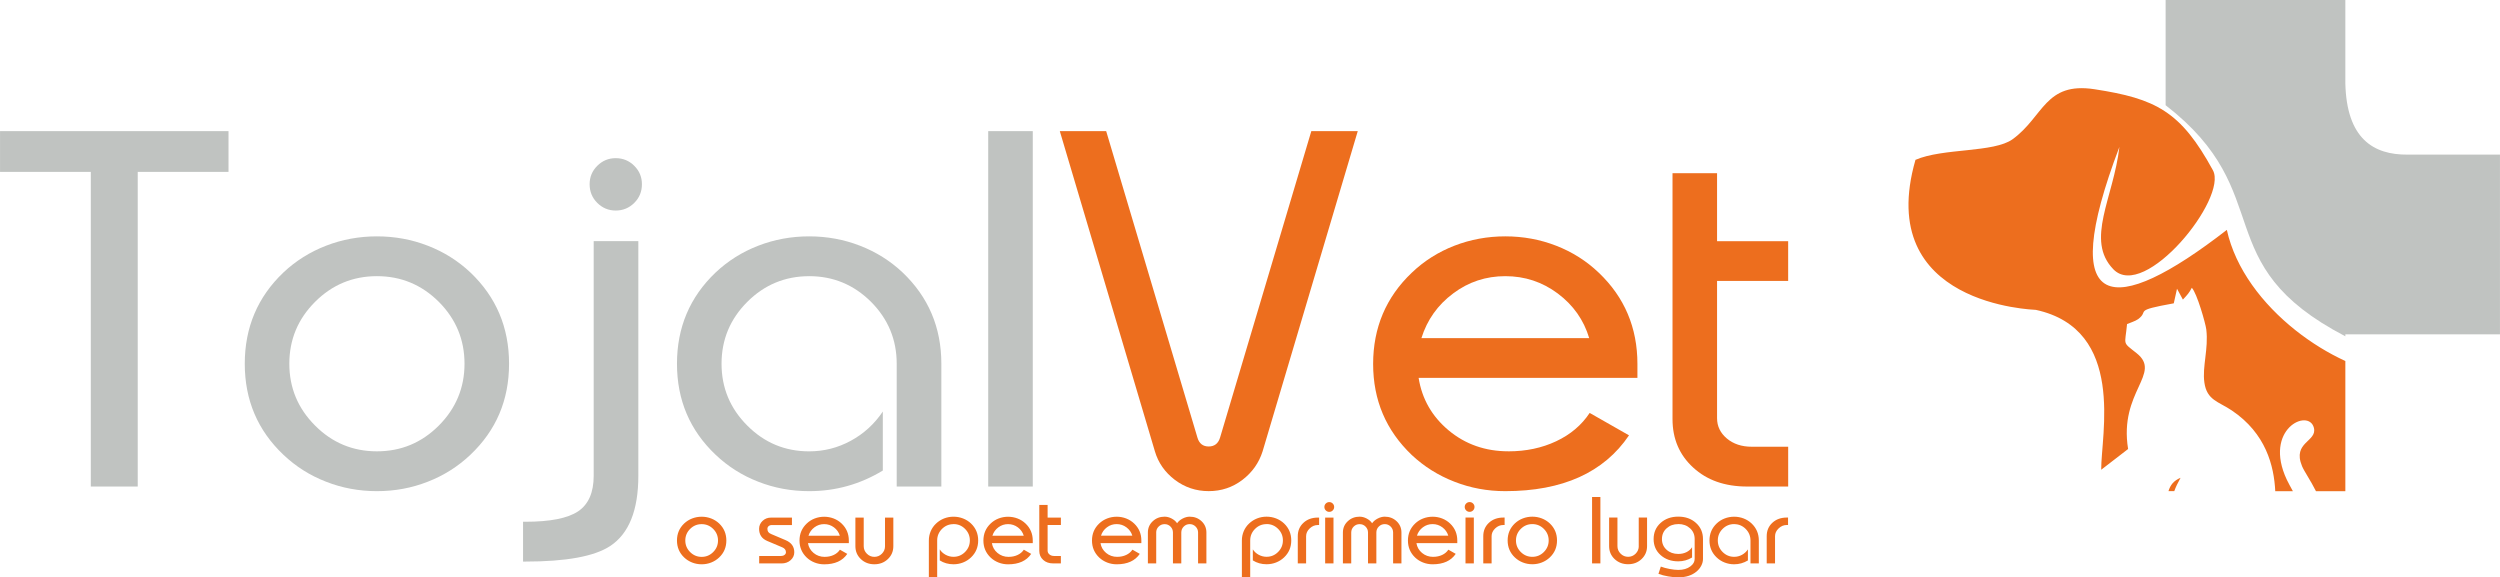
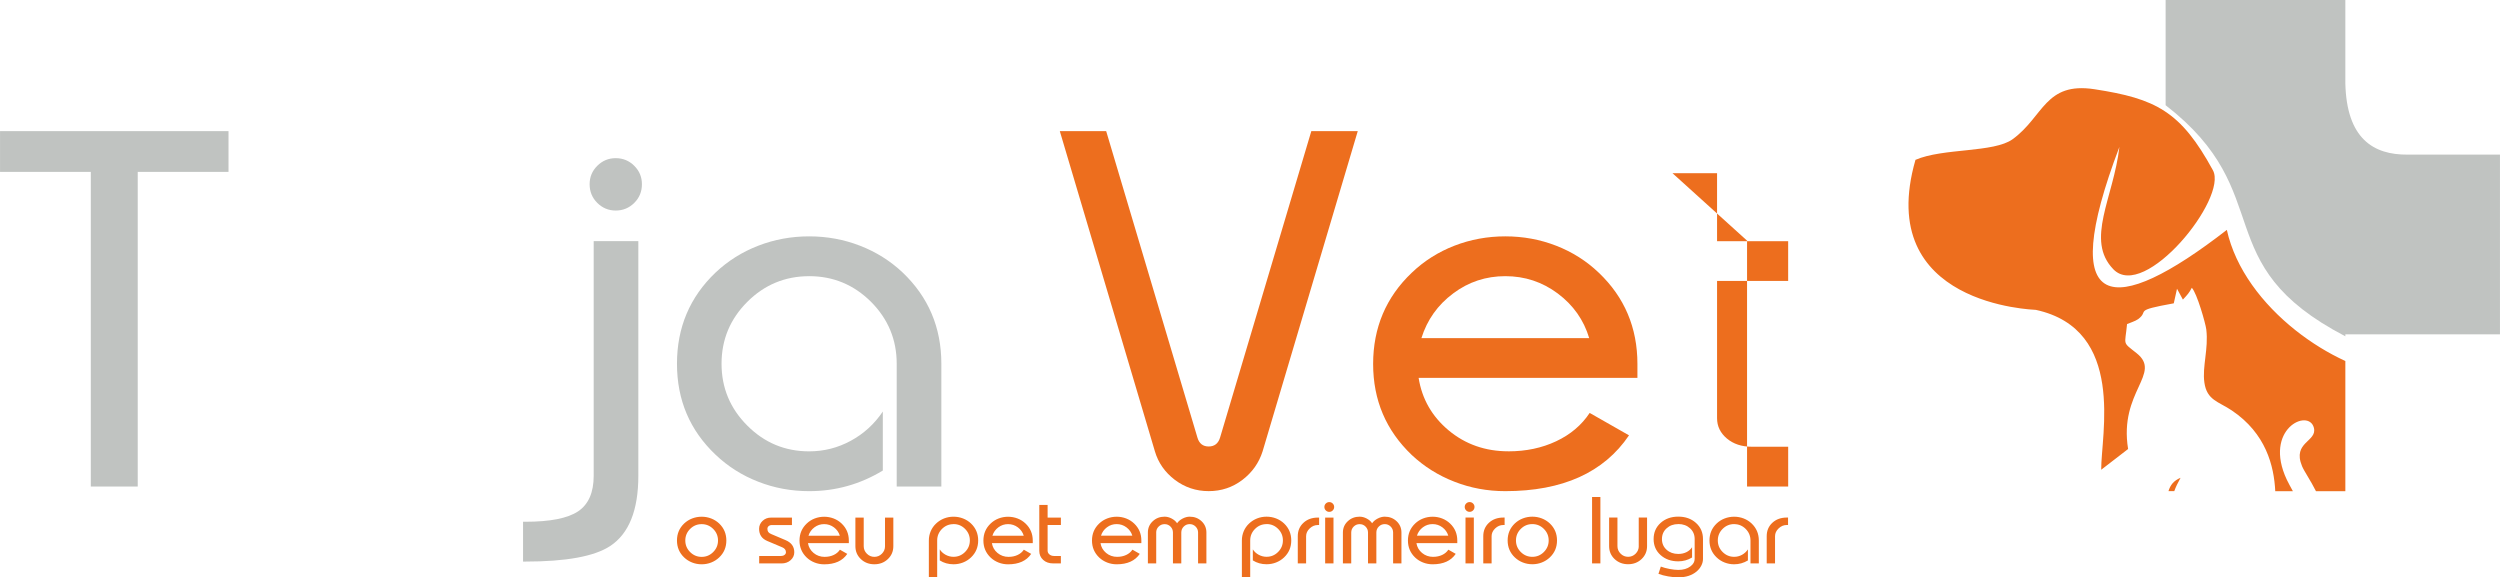
<svg xmlns="http://www.w3.org/2000/svg" xml:space="preserve" width="29.324mm" height="6.773mm" version="1.1" style="shape-rendering:geometricPrecision; text-rendering:geometricPrecision; image-rendering:optimizeQuality; fill-rule:evenodd; clip-rule:evenodd" viewBox="0 0 1185.96 273.93">
  <defs>
    <style type="text/css">
   
    .fil0 {fill:#ED6E1E}
    .fil1 {fill:#C0C3C1}
    .fil3 {fill:#ED6E1E;fill-rule:nonzero}
    .fil2 {fill:#C0C3C1;fill-rule:nonzero}
   
  </style>
  </defs>
  <g id="Layer_x0020_1">
    <path class="fil0" d="M1028.7 233c0.83,-2.8 2.45,-4.99 5.74,-6.34 -1.32,2.35 -2.31,4.44 -2.99,6.34l-2.75 0zm83.92 -61.73c-8.11,-3.72 -16.2,-8.68 -23.66,-14.6 -15.67,-12.44 -28.5,-29.14 -32.57,-47.61 -54.03,41.88 -81.29,40.48 -50.97,-39.36 -2.76,24.22 -16.34,44.11 -2.85,58.06 14.75,15.25 54.42,-33.72 47.22,-46.97 -15.3,-28.09 -27.2,-33.99 -56.14,-38.45 -23.53,-3.63 -24.11,12.95 -38.86,23.69 -8.93,6.5 -33.02,4.13 -46.11,9.8 -19.93,69.26 56.57,71.05 57.13,71.18 42.81,9.36 30.84,59.45 30.98,75.84l12.76 -9.84c-4.44,-27.32 16.27,-35.75 4.02,-45.47 -6.95,-5.53 -5.5,-3.39 -4.52,-13.8 1.24,-0.56 3.97,-1.38 5.26,-2.34 5.56,-4.14 -2.94,-3.92 16.91,-7.5l1.53 -6.92 2.79 5.15c2.26,-2.44 2.9,-3.07 4.23,-5.6 2.42,2.48 6.53,16.93 6.87,19.76 1.12,9.24 -1.97,17.55 -0.91,25.16 1.18,8.45 6.69,9.01 13.04,13.29 16.19,10.91 19.99,26.26 20.59,38.28l8.36 0c-1.08,-1.99 -2.13,-3.85 -2.88,-5.44 -11.33,-24.06 10.39,-34.1 12.84,-24.65 1.72,6.66 -10.38,6.7 -5.61,18.24 1.02,2.44 4.04,6.74 6.6,11.86l13.94 0 0 -61.73z" />
    <path class="fil1" d="M1112.61 0c-28.42,0 -56.84,0 -85.26,0l0 49.92c54.16,41.93 18.9,75.07 85.26,109.63l0 -0.95 73.35 0 0 -85.25 -43.79 0c-16.22,0.16 -28.98,-7.55 -29.56,-33.88l0 -14.07c0,-8.46 0,-16.93 0,-25.39z" />
    <polygon class="fil2" points="43.06,230.81 43.06,81.54 -0,81.54 -0,62.21 108.39,62.21 108.39,81.54 65.32,81.54 65.32,230.81 " />
-     <path class="fil2" d="M178.79 112.13c8.48,0 16.52,1.48 24.14,4.44 7.63,2.96 14.37,7.18 20.22,12.7 12.22,11.63 18.33,26.07 18.33,43.29 0,17.22 -6.11,31.59 -18.33,43.18 -5.85,5.55 -12.59,9.81 -20.22,12.78 -7.63,3 -15.66,4.48 -24.14,4.48 -8.44,0 -16.52,-1.48 -24.14,-4.48 -7.63,-2.96 -14.37,-7.22 -20.22,-12.78 -12.22,-11.59 -18.33,-25.96 -18.33,-43.18 0,-17.22 6.11,-31.66 18.33,-43.29 5.85,-5.52 12.59,-9.74 20.22,-12.7 7.63,-2.96 15.7,-4.44 24.14,-4.44zm-41.55 60.43c0,11.41 4.07,21.18 12.22,29.33 8.11,8.15 17.89,12.22 29.33,12.22 11.45,0 21.22,-4.07 29.37,-12.22 8.11,-8.15 12.19,-17.92 12.19,-29.33 0,-11.44 -4.08,-21.22 -12.19,-29.37 -8.15,-8.11 -17.92,-12.18 -29.37,-12.18 -11.44,0 -21.22,4.07 -29.33,12.18 -8.15,8.15 -12.22,17.92 -12.22,29.37z" />
    <path class="fil2" d="M292.07 75.03c3.44,0 6.41,1.22 8.81,3.63 2.45,2.44 3.63,5.33 3.63,8.74 0,3.48 -1.18,6.41 -3.63,8.85 -2.41,2.41 -5.37,3.63 -8.81,3.63 -3.41,0 -6.33,-1.23 -8.74,-3.63 -2.44,-2.44 -3.63,-5.37 -3.63,-8.85 0,-3.41 1.18,-6.3 3.63,-8.74 2.41,-2.41 5.33,-3.63 8.74,-3.63zm-10.44 150.68l0 -111.32 21.18 0 0 111.32c0,16.37 -4.48,27.48 -13.37,33.33 -7.52,4.93 -20.92,7.37 -40.25,7.37l-1.07 0 0 -18.89 1.07 0c11.74,0 20.07,-1.63 25.03,-4.93 4.93,-3.3 7.41,-8.93 7.41,-16.89z" />
    <path class="fil2" d="M383.83 131.02c-11.4,0 -21.22,4.07 -29.33,12.18 -8.15,8.15 -12.22,17.92 -12.22,29.37 0,11.41 4.07,21.18 12.22,29.33 8.11,8.15 17.92,12.22 29.33,12.22 7.04,0 13.59,-1.67 19.74,-5 6.15,-3.33 11.22,-7.96 15.22,-13.89l0 27.99c-10.74,6.52 -22.37,9.78 -34.96,9.78 -8.44,0 -16.52,-1.48 -24.14,-4.48 -7.63,-2.96 -14.37,-7.22 -20.22,-12.78 -12.22,-11.59 -18.33,-25.96 -18.33,-43.18 0,-17.22 6.11,-31.66 18.33,-43.29 5.85,-5.52 12.59,-9.74 20.22,-12.7 7.63,-2.96 15.7,-4.44 24.14,-4.44 8.48,0 16.52,1.48 24.14,4.44 7.63,2.96 14.37,7.18 20.22,12.7 12.22,11.63 18.37,26.07 18.37,43.29l0 58.25 -21.18 0 0 -58.25c0,-11.44 -4.07,-21.22 -12.18,-29.37 -8.15,-8.11 -17.92,-12.18 -29.37,-12.18z" />
-     <polygon class="fil2" points="468.79,230.81 468.79,62.21 489.93,62.21 489.93,230.81 " />
    <path class="fil3" d="M502.75 62.21l22 0 43.29 145.38c0.82,2.81 2.6,4.22 5.33,4.22 2.74,0 4.55,-1.41 5.41,-4.22l43.29 -145.38 22.03 0 -45.14 151.9c-1.74,5.48 -4.93,10 -9.59,13.55 -4.67,3.55 -10,5.33 -16,5.33 -6,0 -11.37,-1.82 -16.07,-5.37 -4.7,-3.59 -7.85,-8.11 -9.44,-13.52l-45.11 -151.9z" />
    <path class="fil3" d="M715.6 214.11c8.33,0 15.85,-1.59 22.63,-4.78 6.78,-3.19 12.07,-7.67 15.89,-13.44l18.66 10.63c-11.92,17.63 -31.51,26.48 -58.7,26.48 -8.44,0 -16.52,-1.48 -24.14,-4.48 -7.63,-2.96 -14.37,-7.19 -20.22,-12.67 -12.22,-11.66 -18.33,-26.03 -18.33,-43.18 0,-17.22 6.11,-31.66 18.33,-43.29 5.85,-5.59 12.59,-9.85 20.22,-12.81 7.63,-2.96 15.7,-4.44 24.14,-4.44 8.48,0 16.52,1.48 24.14,4.44 7.63,2.96 14.37,7.22 20.22,12.81 12.22,11.63 18.33,26.07 18.33,43.29l0 6.59 -103.8 0c1.59,10 6.33,18.29 14.26,24.92 7.92,6.59 17.37,9.92 28.36,9.92zm-41.32 -53.7l79.62 0c-2.59,-8.63 -7.55,-15.66 -14.92,-21.18 -7.33,-5.48 -15.63,-8.22 -24.88,-8.22 -9.18,0 -17.44,2.7 -24.74,8.19 -7.3,5.44 -12.34,12.51 -15.07,21.22z" />
-     <path class="fil3" d="M793.41 82.17l21.14 0 0 32.25 33.73 0 0 18.85 -33.73 0 0 65.1c0,3.85 1.55,7.04 4.67,9.67 3.11,2.59 7.03,3.89 11.81,3.89l17.26 0 0 18.88 -19.51 0c-10.52,0 -19.04,-3 -25.55,-9 -6.56,-6 -9.81,-13.66 -9.81,-23l0 -116.65z" />
+     <path class="fil3" d="M793.41 82.17l21.14 0 0 32.25 33.73 0 0 18.85 -33.73 0 0 65.1c0,3.85 1.55,7.04 4.67,9.67 3.11,2.59 7.03,3.89 11.81,3.89l17.26 0 0 18.88 -19.51 0l0 -116.65z" />
    <path class="fil3" d="M332.85 245.13c1.58,0 3.08,0.28 4.51,0.83 1.42,0.55 2.68,1.34 3.78,2.37 2.28,2.17 3.42,4.87 3.42,8.08 0,3.22 -1.14,5.9 -3.42,8.06 -1.1,1.04 -2.35,1.83 -3.78,2.39 -1.42,0.56 -2.92,0.84 -4.51,0.84 -1.58,0 -3.09,-0.28 -4.51,-0.84 -1.42,-0.55 -2.68,-1.35 -3.78,-2.39 -2.28,-2.16 -3.42,-4.85 -3.42,-8.06 0,-3.22 1.14,-5.91 3.42,-8.08 1.1,-1.03 2.35,-1.82 3.78,-2.37 1.42,-0.55 2.93,-0.83 4.51,-0.83zm-7.76 11.28c0,2.13 0.76,3.96 2.28,5.48 1.52,1.52 3.34,2.29 5.48,2.29 2.14,0 3.96,-0.76 5.48,-2.29 1.52,-1.52 2.28,-3.34 2.28,-5.48 0,-2.14 -0.76,-3.96 -2.28,-5.48 -1.52,-1.52 -3.34,-2.28 -5.48,-2.28 -2.14,0 -3.96,0.76 -5.48,2.28 -1.52,1.52 -2.28,3.34 -2.28,5.48zm45.92 3.2l-7.05 -2.98c-2.58,-1.08 -3.86,-3 -3.86,-5.77 0,-1.46 0.55,-2.71 1.64,-3.75 1.09,-1.04 2.43,-1.56 4.01,-1.56l9.93 0 0 3.53 -9.69 0c-0.54,0 -0.99,0.17 -1.38,0.52 -0.37,0.34 -0.57,0.77 -0.57,1.27 0,0.63 0.14,1.14 0.41,1.5 0.27,0.38 0.72,0.7 1.38,0.98l6.84 2.9c2.75,1.16 4.12,3.08 4.12,5.73 0,1.48 -0.58,2.74 -1.74,3.77 -1.16,1.03 -2.58,1.54 -4.28,1.54l-10.63 0 0 -3.53 10.37 0c0.64,0 1.2,-0.17 1.65,-0.51 0.46,-0.34 0.68,-0.77 0.68,-1.27 0,-1.08 -0.61,-1.87 -1.82,-2.37zm20.24 4.56c1.56,0 2.96,-0.3 4.23,-0.89 1.26,-0.59 2.25,-1.43 2.96,-2.51l3.49 1.99c-2.23,3.29 -5.88,4.95 -10.96,4.95 -1.58,0 -3.09,-0.28 -4.51,-0.84 -1.42,-0.55 -2.68,-1.34 -3.77,-2.37 -2.28,-2.18 -3.42,-4.86 -3.42,-8.06 0,-3.22 1.14,-5.91 3.42,-8.08 1.09,-1.04 2.35,-1.84 3.77,-2.39 1.42,-0.55 2.93,-0.83 4.51,-0.83 1.58,0 3.08,0.28 4.51,0.83 1.42,0.55 2.68,1.35 3.77,2.39 2.28,2.17 3.42,4.87 3.42,8.08l0 1.23 -19.38 0c0.3,1.87 1.18,3.41 2.66,4.65 1.48,1.23 3.24,1.86 5.3,1.86zm-7.72 -10.03l14.87 0c-0.49,-1.61 -1.41,-2.92 -2.79,-3.96 -1.37,-1.02 -2.92,-1.54 -4.65,-1.54 -1.71,0 -3.26,0.51 -4.62,1.53 -1.36,1.02 -2.31,2.34 -2.81,3.96zm36.3 4.96l0 -13.55 3.95 0 0 13.55c0,2.45 -0.87,4.49 -2.6,6.13 -1.73,1.64 -3.86,2.46 -6.4,2.46 -2.55,0 -4.69,-0.83 -6.41,-2.46 -1.73,-1.65 -2.59,-3.68 -2.59,-6.13l0 -13.55 3.95 0 0 13.55c0,1.4 0.5,2.58 1.49,3.57 0.99,1 2.18,1.5 3.57,1.5 1.39,0 2.58,-0.5 3.57,-1.5 0.98,-0.99 1.48,-2.18 1.48,-3.57zm32.5 -10.45c-2.14,0 -3.96,0.76 -5.48,2.28 -1.51,1.52 -2.27,3.34 -2.27,5.48l0 17.52 -3.95 0 0 -17.52c0,-1.54 0.29,-3 0.88,-4.4 0.59,-1.39 1.44,-2.6 2.54,-3.64 1.09,-1.04 2.35,-1.84 3.77,-2.41 1.43,-0.56 2.93,-0.84 4.51,-0.84 1.58,0 3.09,0.28 4.51,0.83 1.42,0.55 2.68,1.34 3.77,2.37 2.28,2.17 3.42,4.87 3.42,8.08 0,3.22 -1.14,5.9 -3.42,8.06 -1.09,1.04 -2.35,1.83 -3.77,2.39 -1.42,0.56 -2.93,0.84 -4.51,0.84 -2.43,0 -4.61,-0.61 -6.52,-1.83l0 -5.23c0.68,1.08 1.62,1.94 2.79,2.57 1.17,0.63 2.41,0.95 3.72,0.95 2.14,0 3.96,-0.76 5.48,-2.29 1.52,-1.52 2.28,-3.34 2.28,-5.48 0,-2.14 -0.76,-3.96 -2.28,-5.48 -1.51,-1.52 -3.34,-2.28 -5.48,-2.28zm26.17 15.52c1.55,0 2.96,-0.3 4.22,-0.89 1.27,-0.59 2.26,-1.43 2.97,-2.51l3.48 1.99c-2.22,3.29 -5.88,4.95 -10.96,4.95 -1.58,0 -3.09,-0.28 -4.51,-0.84 -1.42,-0.55 -2.68,-1.34 -3.77,-2.37 -2.28,-2.18 -3.42,-4.86 -3.42,-8.06 0,-3.22 1.14,-5.91 3.42,-8.08 1.09,-1.04 2.35,-1.84 3.77,-2.39 1.42,-0.55 2.93,-0.83 4.51,-0.83 1.58,0 3.08,0.28 4.51,0.83 1.43,0.55 2.69,1.35 3.78,2.39 2.28,2.17 3.42,4.87 3.42,8.08l0 1.23 -19.38 0c0.3,1.87 1.18,3.41 2.66,4.65 1.48,1.23 3.24,1.86 5.3,1.86zm-7.72 -10.03l14.87 0c-0.49,-1.61 -1.41,-2.92 -2.79,-3.96 -1.37,-1.02 -2.92,-1.54 -4.64,-1.54 -1.71,0 -3.26,0.51 -4.62,1.53 -1.36,1.02 -2.31,2.34 -2.81,3.96zm22.24 -14.61l3.95 0 0 6.02 6.3 0 0 3.52 -6.3 0 0 12.15c0,0.72 0.29,1.31 0.87,1.8 0.58,0.49 1.31,0.73 2.2,0.73l3.22 0 0 3.53 -3.64 0c-1.96,0 -3.55,-0.56 -4.77,-1.68 -1.23,-1.12 -1.83,-2.55 -1.83,-4.29l0 -21.78zm36.99 24.63c1.56,0 2.96,-0.3 4.23,-0.89 1.27,-0.59 2.25,-1.43 2.97,-2.51l3.48 1.99c-2.22,3.29 -5.88,4.95 -10.96,4.95 -1.57,0 -3.08,-0.28 -4.51,-0.84 -1.42,-0.55 -2.68,-1.34 -3.78,-2.37 -2.28,-2.18 -3.42,-4.86 -3.42,-8.06 0,-3.22 1.14,-5.91 3.42,-8.08 1.1,-1.04 2.35,-1.84 3.78,-2.39 1.42,-0.55 2.93,-0.83 4.51,-0.83 1.59,0 3.09,0.28 4.51,0.83 1.42,0.55 2.68,1.35 3.78,2.39 2.28,2.17 3.42,4.87 3.42,8.08l0 1.23 -19.38 0c0.3,1.87 1.18,3.41 2.66,4.65 1.48,1.23 3.24,1.86 5.29,1.86zm-7.71 -10.03l14.86 0c-0.48,-1.61 -1.41,-2.92 -2.79,-3.96 -1.37,-1.02 -2.92,-1.54 -4.65,-1.54 -1.71,0 -3.26,0.51 -4.61,1.53 -1.36,1.02 -2.31,2.34 -2.81,3.96zm26.19 -1.5l0 14.64 -3.95 0 0 -14.64c0,-2.12 0.76,-3.91 2.3,-5.35 1.53,-1.45 3.41,-2.17 5.64,-2.17 1.1,0 2.22,0.29 3.34,0.88 1.12,0.59 1.98,1.33 2.57,2.24 0.62,-0.9 1.5,-1.65 2.65,-2.24 1.15,-0.59 2.26,-0.88 3.34,-0.88 2.23,0 4.1,0.72 5.63,2.16 1.53,1.44 2.29,3.22 2.29,5.36l0 14.64 -3.95 0 0 -14.64c0,-1.11 -0.39,-2.05 -1.17,-2.83 -0.78,-0.78 -1.71,-1.16 -2.8,-1.16 -1.1,0 -2.05,0.38 -2.83,1.16 -0.77,0.77 -1.16,1.71 -1.16,2.84l0 14.64 -3.96 0 0 -14.64c0,-1.11 -0.38,-2.05 -1.15,-2.83 -0.77,-0.78 -1.71,-1.16 -2.81,-1.16 -1.11,0 -2.05,0.39 -2.83,1.16 -0.78,0.77 -1.16,1.72 -1.16,2.83zm52.35 -3.99c-2.14,0 -3.96,0.76 -5.48,2.28 -1.51,1.52 -2.28,3.34 -2.28,5.48l0 17.52 -3.95 0 0 -17.52c0,-1.54 0.29,-3 0.88,-4.4 0.59,-1.39 1.44,-2.6 2.54,-3.64 1.1,-1.04 2.35,-1.84 3.78,-2.41 1.42,-0.56 2.92,-0.84 4.51,-0.84 1.58,0 3.09,0.28 4.51,0.83 1.42,0.55 2.68,1.34 3.78,2.37 2.28,2.17 3.42,4.87 3.42,8.08 0,3.22 -1.14,5.9 -3.42,8.06 -1.1,1.04 -2.35,1.83 -3.78,2.39 -1.42,0.56 -2.93,0.84 -4.51,0.84 -2.43,0 -4.6,-0.61 -6.52,-1.83l0 -5.23c0.69,1.08 1.62,1.94 2.79,2.57 1.18,0.63 2.41,0.95 3.72,0.95 2.14,0 3.96,-0.76 5.48,-2.29 1.52,-1.52 2.28,-3.34 2.28,-5.48 0,-2.14 -0.76,-3.96 -2.28,-5.48 -1.52,-1.52 -3.34,-2.28 -5.48,-2.28zm24.31 -3.1l0.62 0 0 3.53 -0.62 0c-1.43,0 -2.72,0.54 -3.85,1.62 -1.13,1.08 -1.7,2.31 -1.7,3.68l0 12.91 -3.95 0 0 -12.91c0,-2.58 0.89,-4.69 2.69,-6.35 1.78,-1.65 4.06,-2.48 6.81,-2.48zm3.49 21.74l0 -21.74 3.95 0 0 21.74 -3.95 0zm1.94 -29.09c0.65,0 1.2,0.23 1.65,0.68 0.45,0.46 0.68,0.99 0.68,1.63 0,0.65 -0.23,1.19 -0.68,1.65 -0.46,0.45 -1,0.68 -1.65,0.68 -0.63,0 -1.17,-0.23 -1.63,-0.68 -0.45,-0.46 -0.68,-1 -0.68,-1.65 0,-0.64 0.23,-1.18 0.68,-1.63 0.46,-0.45 0.99,-0.68 1.63,-0.68zm10.43 14.44l0 14.64 -3.95 0 0 -14.64c0,-2.12 0.76,-3.91 2.3,-5.35 1.53,-1.45 3.41,-2.17 5.64,-2.17 1.1,0 2.22,0.29 3.34,0.88 1.12,0.59 1.99,1.33 2.57,2.24 0.62,-0.9 1.51,-1.65 2.66,-2.24 1.14,-0.59 2.26,-0.88 3.34,-0.88 2.23,0 4.1,0.72 5.63,2.16 1.52,1.44 2.29,3.22 2.29,5.36l0 14.64 -3.95 0 0 -14.64c0,-1.11 -0.38,-2.05 -1.16,-2.83 -0.78,-0.78 -1.71,-1.16 -2.8,-1.16 -1.1,0 -2.05,0.38 -2.83,1.16 -0.78,0.77 -1.16,1.71 -1.16,2.84l0 14.64 -3.96 0 0 -14.64c0,-1.11 -0.38,-2.05 -1.16,-2.83 -0.76,-0.78 -1.71,-1.16 -2.81,-1.16 -1.11,0 -2.05,0.39 -2.83,1.16 -0.77,0.77 -1.16,1.72 -1.16,2.83zm38.89 11.53c1.56,0 2.96,-0.3 4.23,-0.89 1.27,-0.59 2.25,-1.43 2.96,-2.51l3.49 1.99c-2.23,3.29 -5.88,4.95 -10.96,4.95 -1.57,0 -3.08,-0.28 -4.51,-0.84 -1.43,-0.55 -2.69,-1.34 -3.78,-2.37 -2.28,-2.18 -3.42,-4.86 -3.42,-8.06 0,-3.22 1.14,-5.91 3.42,-8.08 1.09,-1.04 2.35,-1.84 3.78,-2.39 1.42,-0.55 2.93,-0.83 4.51,-0.83 1.59,0 3.09,0.28 4.51,0.83 1.42,0.55 2.68,1.35 3.77,2.39 2.29,2.17 3.42,4.87 3.42,8.08l0 1.23 -19.38 0c0.3,1.87 1.18,3.41 2.66,4.65 1.48,1.23 3.24,1.86 5.29,1.86zm-7.71 -10.03l14.86 0c-0.49,-1.61 -1.41,-2.92 -2.79,-3.96 -1.37,-1.02 -2.92,-1.54 -4.65,-1.54 -1.71,0 -3.26,0.51 -4.62,1.53 -1.36,1.02 -2.3,2.34 -2.81,3.96zm23.03 13.14l0 -21.74 3.95 0 0 21.74 -3.95 0zm1.94 -29.09c0.65,0 1.2,0.23 1.65,0.68 0.45,0.46 0.68,0.99 0.68,1.63 0,0.65 -0.23,1.19 -0.68,1.65 -0.46,0.45 -1,0.68 -1.65,0.68 -0.63,0 -1.17,-0.23 -1.63,-0.68 -0.45,-0.46 -0.68,-1 -0.68,-1.65 0,-0.64 0.23,-1.18 0.68,-1.63 0.46,-0.45 0.99,-0.68 1.63,-0.68zm15.99 7.35l0.62 0 0 3.53 -0.62 0c-1.43,0 -2.72,0.54 -3.85,1.62 -1.14,1.08 -1.7,2.31 -1.7,3.68l0 12.91 -3.95 0 0 -12.91c0,-2.58 0.89,-4.69 2.68,-6.35 1.78,-1.65 4.06,-2.48 6.82,-2.48zm13.77 -0.42c1.58,0 3.08,0.28 4.51,0.83 1.42,0.55 2.68,1.34 3.78,2.37 2.28,2.17 3.42,4.87 3.42,8.08 0,3.22 -1.14,5.9 -3.42,8.06 -1.1,1.04 -2.35,1.83 -3.78,2.39 -1.42,0.56 -2.92,0.84 -4.51,0.84 -1.58,0 -3.09,-0.28 -4.51,-0.84 -1.42,-0.55 -2.68,-1.35 -3.78,-2.39 -2.28,-2.16 -3.42,-4.85 -3.42,-8.06 0,-3.22 1.14,-5.91 3.42,-8.08 1.1,-1.03 2.35,-1.82 3.78,-2.37 1.42,-0.55 2.93,-0.83 4.51,-0.83zm-7.76 11.28c0,2.13 0.76,3.96 2.28,5.48 1.52,1.52 3.34,2.29 5.48,2.29 2.14,0 3.96,-0.76 5.48,-2.29 1.51,-1.52 2.28,-3.34 2.28,-5.48 0,-2.14 -0.76,-3.96 -2.28,-5.48 -1.52,-1.52 -3.34,-2.28 -5.48,-2.28 -2.14,0 -3.96,0.76 -5.48,2.28 -1.52,1.52 -2.28,3.34 -2.28,5.48zm36.1 10.88l0 -31.48 3.95 0 0 31.48 -3.95 0zm22.14 -8.19l0 -13.55 3.95 0 0 13.55c0,2.45 -0.87,4.49 -2.59,6.13 -1.73,1.64 -3.87,2.46 -6.4,2.46 -2.55,0 -4.69,-0.83 -6.42,-2.46 -1.73,-1.65 -2.59,-3.68 -2.59,-6.13l0 -13.55 3.95 0 0 13.55c0,1.4 0.5,2.58 1.49,3.57 0.99,1 2.18,1.5 3.58,1.5 1.39,0 2.58,-0.5 3.57,-1.5 0.98,-0.99 1.48,-2.18 1.48,-3.57zm18.76 -10.45c-2.23,0 -4.08,0.67 -5.55,2.01 -1.47,1.33 -2.2,3.04 -2.2,5.1 0,2.05 0.73,3.74 2.2,5.06 1.47,1.33 3.32,1.99 5.56,1.99 1.42,0 2.7,-0.28 3.83,-0.83 1.13,-0.55 2.03,-1.33 2.7,-2.34l0 4.86c-2.01,1.21 -4.18,1.82 -6.53,1.82 -3.39,0 -6.19,-0.99 -8.4,-2.97 -2.21,-1.98 -3.31,-4.51 -3.31,-7.6 0,-3.11 1.1,-5.66 3.31,-7.65 2.21,-1.99 5.01,-2.99 8.4,-2.99 3.39,0 6.19,1 8.39,2.99 2.21,1.99 3.32,4.54 3.32,7.65l0 9.42c0,1.09 -0.27,2.14 -0.8,3.18 -0.53,1.04 -1.26,1.95 -2.2,2.76 -2.23,1.87 -5.13,2.81 -8.71,2.81 -1.47,0 -3.08,-0.15 -4.82,-0.46 -1.74,-0.3 -3.28,-0.71 -4.6,-1.21l1.12 -3.44c1.16,0.44 2.54,0.82 4.13,1.12 1.59,0.3 2.98,0.46 4.17,0.46 2.35,0 4.27,-0.56 5.75,-1.68 1.34,-1 2.01,-2.18 2.01,-3.55l0 -9.42c0,-2.07 -0.73,-3.77 -2.2,-5.1 -1.47,-1.34 -3.33,-2.01 -5.55,-2.01zm26.51 0c-2.13,0 -3.96,0.76 -5.48,2.28 -1.52,1.52 -2.28,3.34 -2.28,5.48 0,2.13 0.76,3.96 2.28,5.48 1.52,1.52 3.35,2.29 5.48,2.29 1.31,0 2.54,-0.31 3.68,-0.93 1.15,-0.62 2.09,-1.49 2.84,-2.59l0 5.23c-2.01,1.22 -4.18,1.83 -6.53,1.83 -1.58,0 -3.08,-0.28 -4.51,-0.84 -1.42,-0.55 -2.68,-1.35 -3.77,-2.39 -2.28,-2.16 -3.42,-4.85 -3.42,-8.06 0,-3.22 1.14,-5.91 3.42,-8.08 1.09,-1.03 2.35,-1.82 3.77,-2.37 1.43,-0.55 2.93,-0.83 4.51,-0.83 1.59,0 3.08,0.28 4.51,0.83 1.42,0.55 2.68,1.34 3.77,2.37 2.28,2.17 3.43,4.87 3.43,8.08l0 10.88 -3.96 0 0 -10.88c0,-2.14 -0.76,-3.96 -2.27,-5.48 -1.52,-1.52 -3.35,-2.28 -5.48,-2.28zm24.94 -3.1l0.62 0 0 3.53 -0.62 0c-1.43,0 -2.72,0.54 -3.85,1.62 -1.13,1.08 -1.7,2.31 -1.7,3.68l0 12.91 -3.95 0 0 -12.91c0,-2.58 0.89,-4.69 2.68,-6.35 1.78,-1.65 4.06,-2.48 6.82,-2.48z" />
  </g>
</svg>